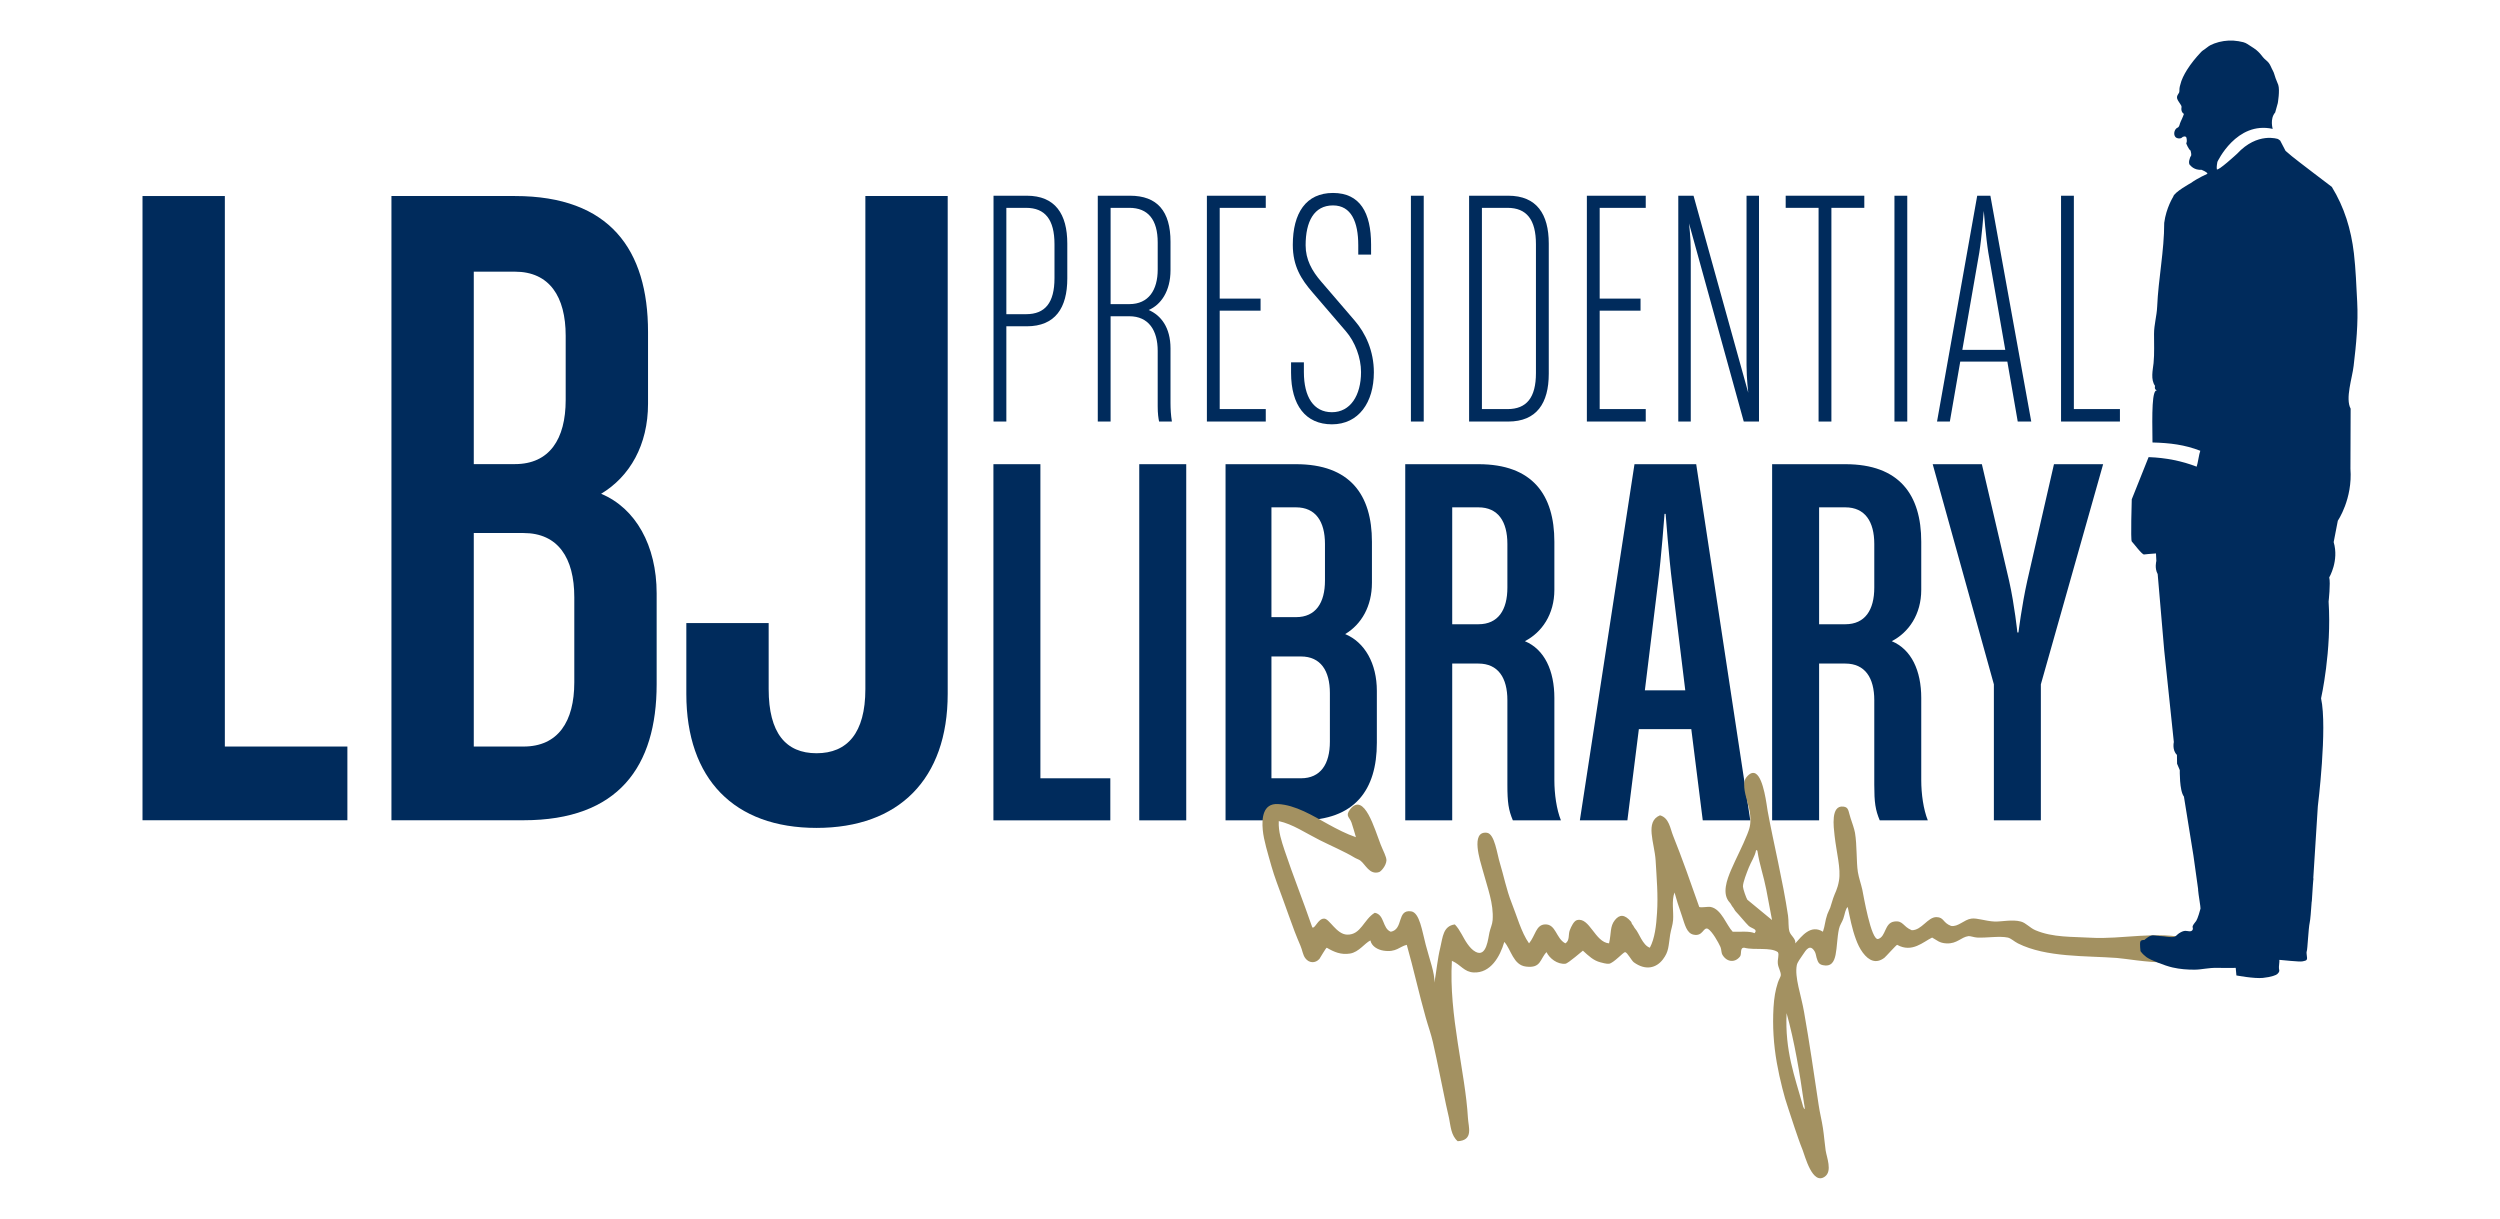
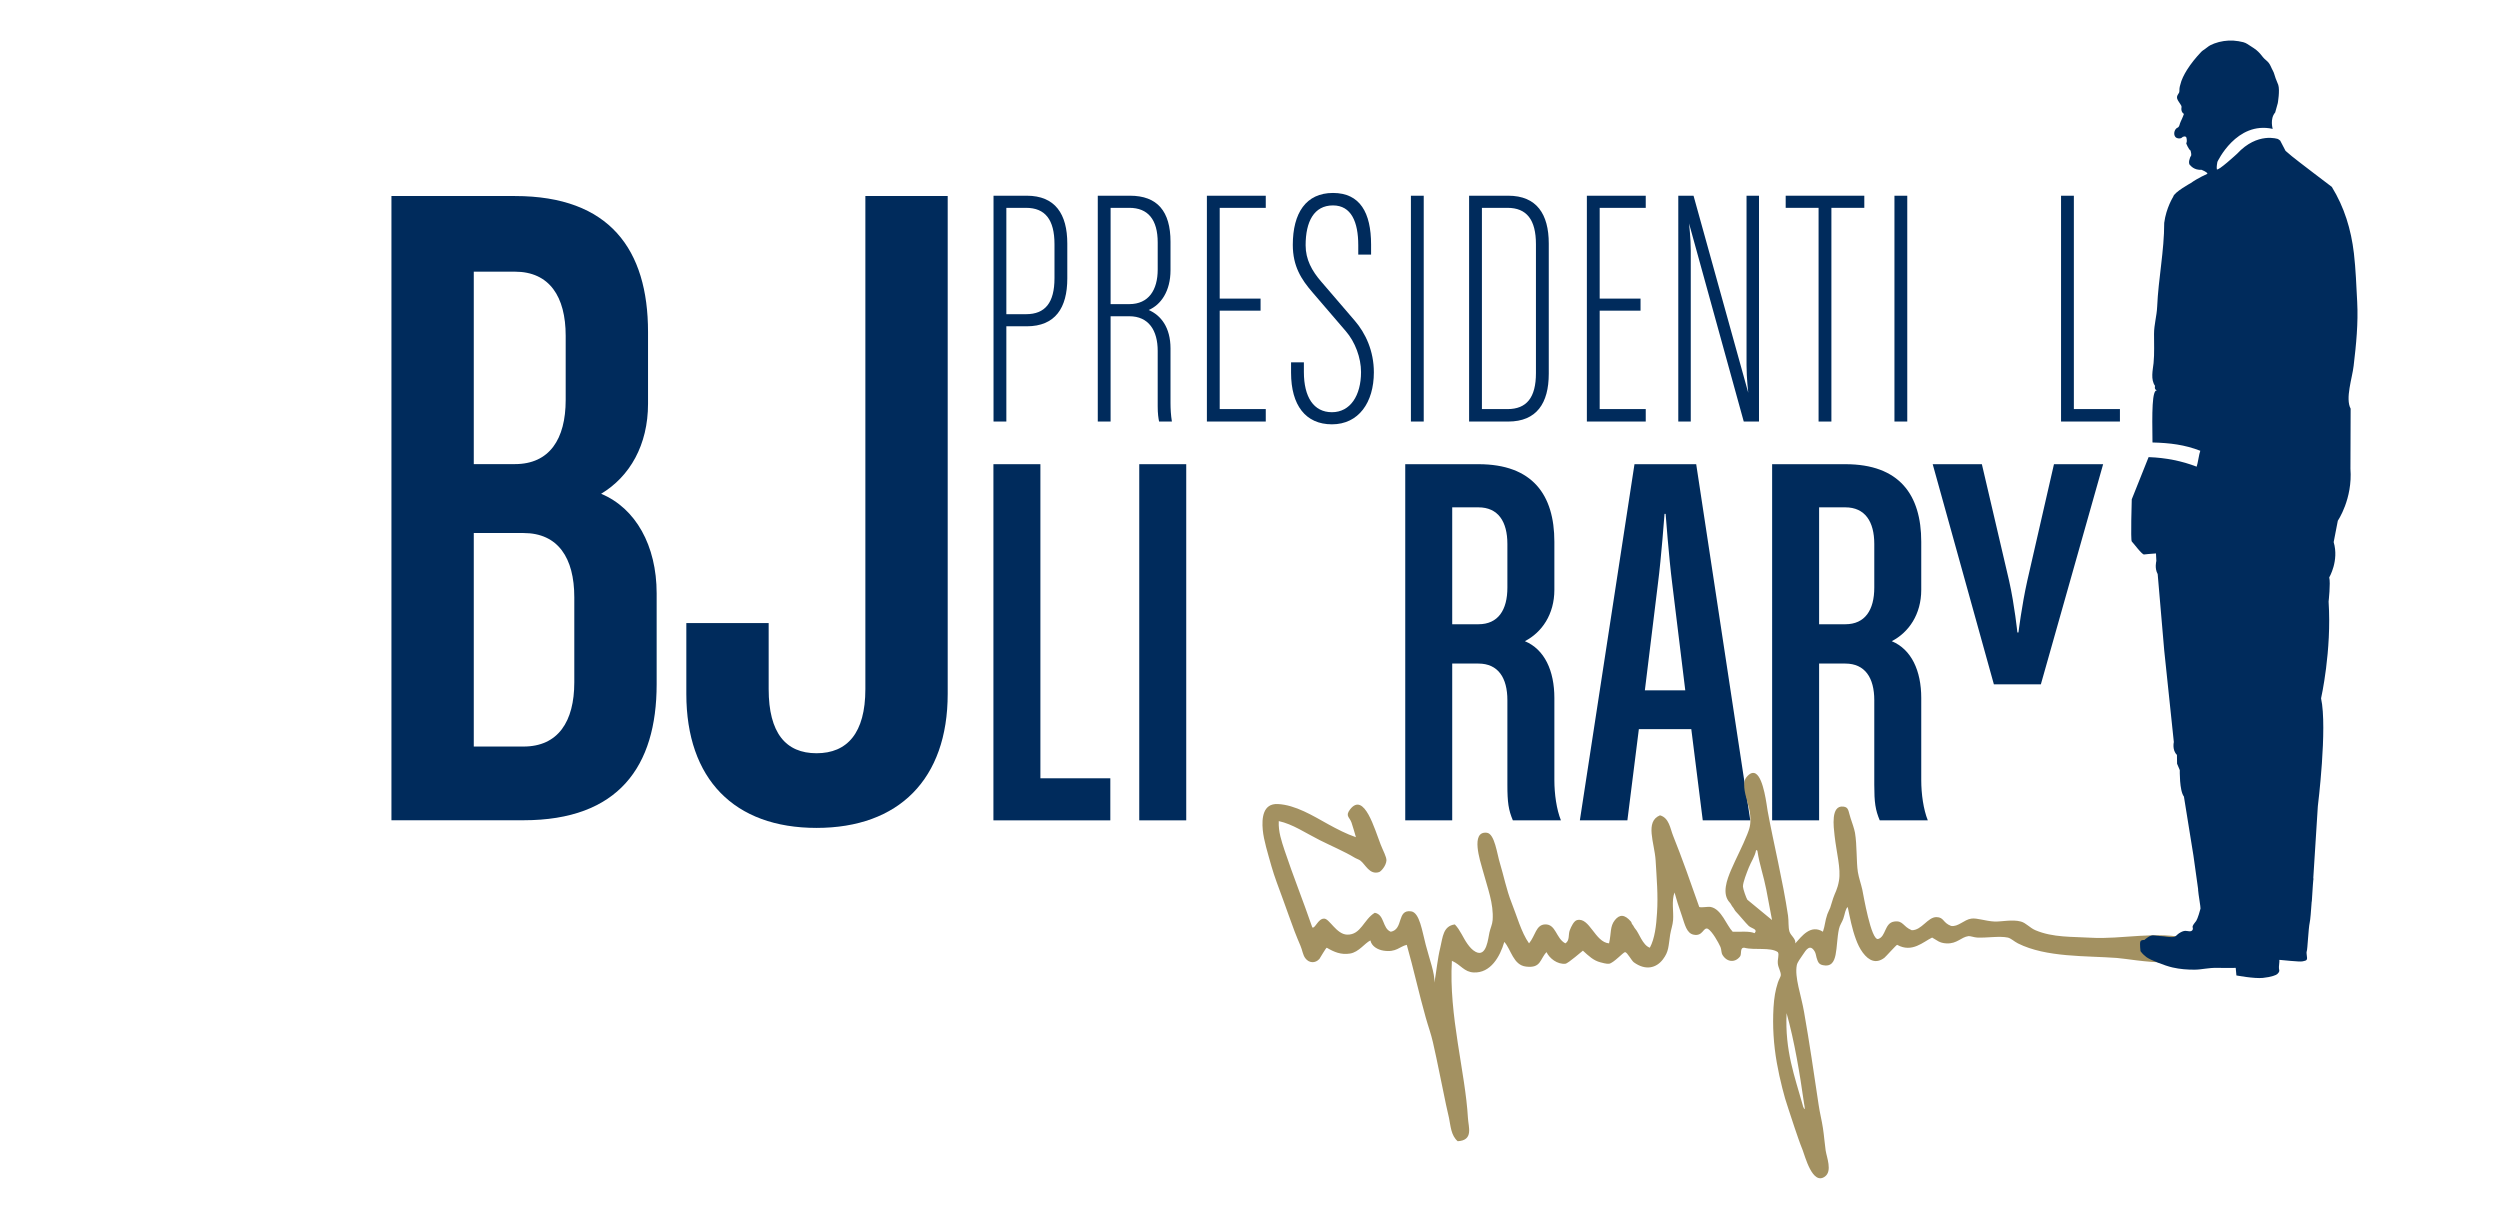
<svg xmlns="http://www.w3.org/2000/svg" version="1.1" id="Layer_1" x="0px" y="0px" width="288px" height="140.4px" viewBox="0 0 288 140.4" enable-background="new 0 0 288 140.4" xml:space="preserve">
  <g>
    <g>
-       <path fill="#002B5C" d="M16.417,94.493v-71.91h9.485v63.418h14.117v8.492H16.417z" />
      <path fill="#002B5C" d="M60.314,94.493h-15.22v-71.91h14.228c10.919,0,15.331,6.177,15.331,15.662v8.271    c0,4.743-2.096,8.382-5.404,10.368c3.97,1.654,6.397,5.956,6.397,11.47v10.478C75.645,88.316,71.233,94.493,60.314,94.493z     M65.167,38.686c0-4.522-1.875-7.389-5.846-7.389h-4.742v22.168h4.742c3.971,0,5.846-2.868,5.846-7.39V38.686z M66.159,68.795    c0-4.522-1.875-7.39-5.845-7.39h-5.735v24.596h5.735c3.971,0,5.845-2.868,5.845-7.39V68.795z" />
      <path fill="#002B5C" d="M94.065,95.375c-9.485,0-15-5.625-15-15.439v-8.162h9.485v7.609c0,5.074,1.985,7.391,5.515,7.391    s5.625-2.316,5.625-7.391v-56.8h9.485v57.353C109.175,89.75,103.55,95.375,94.065,95.375z" />
    </g>
    <g>
      <path fill="#002B5C" d="M118.285,37.589h-2.354v10.973h-1.477V22.546h3.831c3.272,0,4.668,2.115,4.668,5.507v4.03    C122.953,35.475,121.557,37.589,118.285,37.589z M121.477,28.133c0-2.833-1.078-4.189-3.272-4.189h-2.274v12.25h2.274    c2.194,0,3.272-1.317,3.272-4.15V28.133z" />
      <path fill="#002B5C" d="M133.527,48.562c-0.08-0.399-0.16-0.878-0.16-1.756v-6.384c0-2.354-1.037-3.99-3.272-3.99h-2.154v12.13    h-1.477V22.546h3.711c3.152,0,4.668,1.796,4.668,5.307v3.272c0,2.434-1.117,3.99-2.514,4.589c1.396,0.598,2.514,1.995,2.514,4.429    v6.265c0,0.678,0.04,1.437,0.16,2.155H133.527z M133.368,27.933c0-2.633-1.117-3.99-3.272-3.99h-2.154v11.092h2.154    c2.235,0,3.272-1.636,3.272-3.99V27.933z" />
      <path fill="#002B5C" d="M139.034,48.562V22.546h6.783v1.397h-5.307v10.454h4.708v1.396h-4.708v11.332h5.307v1.437H139.034z" />
      <path fill="#002B5C" d="M153.439,48.882c-3.033,0-4.709-2.195-4.709-5.945v-1.197h1.477v1.117c0,2.873,1.117,4.629,3.232,4.629    s3.352-1.916,3.352-4.629c0-1.636-0.678-3.471-1.756-4.708l-3.871-4.509c-1.236-1.437-2.234-2.953-2.234-5.427    c0-3.671,1.518-5.985,4.629-5.985c3.113,0,4.389,2.274,4.389,5.945v1.157h-1.477v-1.078c0-2.673-0.797-4.588-2.912-4.588    c-2.195,0-3.152,1.875-3.152,4.588c0,1.636,0.719,2.953,1.795,4.19l3.871,4.509c1.236,1.437,2.195,3.471,2.195,5.945    C158.268,46.368,156.512,48.882,153.439,48.882z" />
      <path fill="#002B5C" d="M162.537,48.562V22.546h1.477v26.016H162.537z" />
      <path fill="#002B5C" d="M173.748,48.562h-4.508V22.546h4.508c3.273,0,4.67,2.115,4.67,5.507v15.003    C178.418,46.448,177.021,48.562,173.748,48.562z M176.941,28.133c0-2.833-1.078-4.189-3.273-4.189h-2.951v23.183h2.951    c2.195,0,3.273-1.317,3.273-4.15V28.133z" />
      <path fill="#002B5C" d="M182.807,48.562V22.546h6.783v1.397h-5.307v10.454h4.707v1.396h-4.707v11.332h5.307v1.437H182.807z" />
      <path fill="#002B5C" d="M200.881,48.562l-6.303-22.824c0,0,0.199,1.676,0.199,3.152v19.671h-1.438V22.546h1.756L201.4,45.25    c0,0-0.199-1.676-0.199-3.152V22.546h1.436v26.016H200.881z" />
      <path fill="#002B5C" d="M210.977,23.943v24.619H209.5V23.943h-3.789v-1.397h9.057v1.397H210.977z" />
      <path fill="#002B5C" d="M218.24,48.562V22.546h1.477v26.016H218.24z" />
-       <path fill="#002B5C" d="M232.443,48.562l-1.197-6.903h-5.426l-1.197,6.903h-1.477l4.629-26.016h1.516L234,48.562H232.443z     M229.053,29.09c-0.279-1.716-0.52-4.788-0.52-4.788s-0.238,3.072-0.518,4.788l-1.955,11.212h4.947L229.053,29.09z" />
      <path fill="#002B5C" d="M237.432,48.562V22.546h1.477v24.58h5.307v1.437H237.432z" />
    </g>
    <g>
      <path fill="#002B5C" d="M114.442,94.504V53.475h5.412v36.184h8.055v4.846H114.442z" />
      <path fill="#002B5C" d="M131.242,94.504V53.475h5.412v41.029H131.242z" />
-       <path fill="#002B5C" d="M149.868,94.504h-8.685V53.475h8.118c6.229,0,8.746,3.524,8.746,8.936v4.719    c0,2.706-1.195,4.783-3.083,5.916c2.266,0.944,3.649,3.397,3.649,6.544v5.979C158.614,90.98,156.098,94.504,149.868,94.504z     M152.637,62.662c0-2.58-1.07-4.216-3.335-4.216h-2.832v12.648h2.832c2.265,0,3.335-1.636,3.335-4.216V62.662z M153.203,79.842    c0-2.58-1.07-4.217-3.335-4.217h-3.398v14.033h3.398c2.265,0,3.335-1.636,3.335-4.216V79.842z" />
      <path fill="#002B5C" d="M174.281,94.504c-0.504-1.195-0.63-2.076-0.63-4.09V80.66c0-2.58-1.069-4.217-3.335-4.217h-3.021v18.061    h-5.411V53.475h8.432c6.23,0,8.747,3.524,8.747,8.936v5.538c0,2.832-1.447,4.909-3.398,5.915c2.266,0.944,3.398,3.398,3.398,6.545    v9.439c0,1.636,0.252,3.398,0.755,4.656H174.281z M173.651,62.662c0-2.58-1.069-4.216-3.335-4.216h-3.021v13.467h3.021    c2.266,0,3.335-1.637,3.335-4.217V62.662z" />
      <path fill="#002B5C" d="M196.158,94.504l-1.321-10.509h-6.041l-1.321,10.509H182l6.293-41.029h7.11l6.23,41.029H196.158z     M192.635,67.193c-0.378-2.958-0.755-7.992-0.755-7.992h-0.126c0,0-0.378,5.097-0.755,7.992l-1.511,12.334h4.656L192.635,67.193z" />
      <path fill="#002B5C" d="M216.546,94.504c-0.504-1.195-0.629-2.076-0.629-4.09V80.66c0-2.58-1.07-4.217-3.336-4.217h-3.021v18.061    h-5.411V53.475h8.432c6.23,0,8.747,3.524,8.747,8.936v5.538c0,2.832-1.447,4.909-3.397,5.915c2.265,0.944,3.397,3.398,3.397,6.545    v9.439c0,1.636,0.252,3.398,0.755,4.656H216.546z M215.917,62.662c0-2.58-1.07-4.216-3.336-4.216h-3.021v13.467h3.021    c2.266,0,3.336-1.637,3.336-4.217V62.662z" />
-       <path fill="#002B5C" d="M235.107,78.835v15.669h-5.412V78.835l-7.048-25.36h5.664l3.146,13.467    c0.63,2.832,0.944,5.916,0.944,5.916h0.126c0,0,0.377-3.084,1.007-5.916l3.083-13.467h5.664L235.107,78.835z" />
+       <path fill="#002B5C" d="M235.107,78.835h-5.412V78.835l-7.048-25.36h5.664l3.146,13.467    c0.63,2.832,0.944,5.916,0.944,5.916h0.126c0,0,0.377-3.084,1.007-5.916l3.083-13.467h5.664L235.107,78.835z" />
    </g>
    <g>
      <path fill-rule="evenodd" clip-rule="evenodd" fill="#A39161" d="M252.125,108.135c-3.486-0.934-7.811,0.105-11.23-0.109    c-2.167-0.133-4.374,0-6.416-0.865c-0.639-0.27-1.083-0.843-1.673-0.999c-0.971-0.27-2.262,0.028-3.022,0    c-1.087-0.054-2.015-0.43-2.679-0.339c-0.847,0.113-1.541,0.993-2.35,0.84c-0.968-0.373-0.789-0.996-1.673-1.012    c-1.011-0.013-1.707,1.535-2.851,1.51c-1.033-0.429-0.98-1.15-2.015-0.999c-1.136,0.159-0.938,1.731-1.845,2.005    c-0.816,0.247-1.719-5.146-1.835-5.692c-0.147-0.646-0.401-1.366-0.509-2.017c-0.184-1.191-0.088-3.077-0.332-4.527    c-0.083-0.451-0.322-1.137-0.504-1.673c-0.275-0.806-0.188-1.272-0.842-1.341c-1.463-0.166-1.115,2.334-1.004,3.352    c0.221,1.98,0.746,3.791,0.505,5.191c-0.181,1.036-0.447,1.347-0.669,2.018c-0.158,0.457-0.197,0.676-0.342,1.096    c-0.043,0.119-0.273,0.576-0.33,0.749c-0.277,0.802-0.252,1.263-0.507,2.011c-1.423-0.89-2.446,0.535-3.183,1.342    c0.082-0.537-0.51-0.871-0.667-1.342c-0.163-0.517-0.075-1.196-0.169-1.848c-0.59-3.994-1.676-8.387-2.35-12.066    c-0.107-0.59-0.445-3.744-1.373-4.299c-0.297-0.175-0.651-0.098-1.068,0.414c-0.266,0.322-0.275,0.773-0.252,1.162    c0.084,1.096,0.588,2.121,0.686,3.227c0.096,1.103-0.102,1.569-0.336,2.178c-0.561,1.412-1.273,2.73-1.873,4.125    c-0.457,1.08-1.1,2.747-0.142,3.756c0.132,0.135,0.204,0.357,0.332,0.502c0.135,0.137,0.207,0.356,0.339,0.5    c0.451,0.471,1.158,1.348,1.508,1.68c0.338,0.307,1.089,0.357,0.676,0.836c-0.627-0.271-1.654-0.137-2.522-0.166    c-0.735-0.764-1.28-2.584-2.513-2.85c-0.342-0.076-1.021,0.103-1.34,0c-0.943-2.697-2.002-5.699-3.016-8.215    c-0.332-0.826-0.455-2.059-1.508-2.346c-1.77,0.729-0.627,3.176-0.502,5.2c0.123,2.133,0.295,3.984,0.162,6.026    c-0.087,1.461-0.255,2.961-0.828,4.025c-0.837-0.281-1.256-1.732-1.68-2.177c-0.131-0.141-0.203-0.366-0.336-0.507    c-0.1-0.095-0.067-0.223-0.164-0.329c-0.729-0.847-1.304-0.84-1.846-0.169c-0.59,0.729-0.401,1.516-0.674,2.682    c-1.623-0.133-2.244-3.049-3.684-2.682c-0.365,0.088-0.672,0.739-0.838,1.168c-0.197,0.482,0.023,1.188-0.51,1.514    c-1.094-0.568-1.072-2.231-2.34-2.184c-1.057,0.04-1.104,1.29-1.846,2.184c-0.896-1.26-1.432-3.252-2.014-4.693    c-0.574-1.438-0.934-3.223-1.334-4.523c-0.342-1.081-0.6-3.415-1.51-3.527c-1.935-0.229-0.736,3.352-0.51,4.191    c0.619,2.274,1.304,3.969,1.176,5.871c-0.035,0.507-0.267,0.942-0.369,1.435c-0.15,0.613-0.311,2.895-1.588,2.224    c-0.387-0.203-0.689-0.561-0.934-0.902c-0.523-0.723-0.831-1.604-1.463-2.258c-1.354,0.182-1.389,1.447-1.68,2.684    c-0.311,1.254-0.445,2.75-0.674,4.02c0.05-1.1-0.551-2.635-0.999-4.354c-0.414-1.55-0.696-3.712-1.68-3.856    c-1.681-0.247-0.849,2.071-2.345,2.35c-0.98-0.366-0.702-1.986-1.846-2.184c-1.272,0.752-1.582,2.557-3.183,2.517    c-1.257-0.032-2.069-1.915-2.683-1.843c-0.677,0.01-1.023,1.207-1.334,1.006c-1.065-3.095-2.211-5.934-3.195-8.881    c-0.348-1.065-0.724-2.131-0.666-3.361c1.598,0.342,3.1,1.379,4.695,2.18c1.268,0.639,2.959,1.365,4.02,2.018    c0.222,0.135,0.521,0.226,0.67,0.339c0.598,0.433,1.062,1.698,2.18,1.335c0.201-0.063,0.799-0.705,0.84-1.335    c0.021-0.407-0.402-1.15-0.672-1.849c-0.669-1.695-1.896-6.149-3.527-4.022c-0.572,0.761-0.045,0.871,0.174,1.504    c0.184,0.521,0.341,1.138,0.508,1.685c-1.109-0.375-2.172-0.934-3.195-1.494c-1.73-0.958-3.771-2.232-5.809-2.326    c-1.717-0.078-1.852,1.628-1.727,2.982c0.111,1.205,0.58,2.672,1.002,4.188c0.346,1.219,0.842,2.478,1.342,3.856    c0.441,1.209,0.861,2.422,1.316,3.628c0.225,0.572,0.445,1.131,0.686,1.679c0.207,0.457,0.26,1.046,0.563,1.438    c0.433,0.57,1.15,0.598,1.622,0.065c0.07-0.085,0.77-1.325,0.847-1.282c0.839,0.496,1.638,0.837,2.671,0.671    c1.02-0.159,1.689-1.196,2.354-1.513c0.129,0.674,0.837,1.07,1.506,1.178c1.473,0.229,1.85-0.482,2.682-0.671    c0.771,2.716,1.42,5.683,2.185,8.38c0.272,0.978,0.614,1.895,0.827,2.848c0.529,2.29,1.059,5.106,1.512,7.209    c0.117,0.484,0.236,1.014,0.34,1.51c0.188,0.93,0.232,2.02,1.002,2.678c1.852-0.104,1.232-1.648,1.178-2.678    c-0.291-5.223-2.221-11.836-1.848-18.107c1.046,0.457,1.4,1.294,2.519,1.342c1.93,0.09,3.021-1.802,3.518-3.519    c0.789,0.868,1.024,2.682,2.513,2.845c1.729,0.209,1.576-0.855,2.35-1.667c0.345,0.718,1.244,1.429,2.174,1.338    c0.326-0.031,2.002-1.522,2.018-1.507c0.66,0.598,1.209,1.137,2.011,1.341c0.157,0.04,0.714,0.207,1.003,0.166    c0.522-0.072,1.66-1.351,1.846-1.338c0.252,0.013,0.736,0.972,1.008,1.172c1.355,0.983,2.587,0.664,3.348-0.335    c0.693-0.912,0.627-1.477,0.837-2.851c0.095-0.589,0.294-1.101,0.337-1.673c0.074-0.98-0.192-2.212,0.164-3.189    c0.176,0.654,0.492,1.688,0.847,2.682c0.347,1.03,0.552,2.014,1.341,2.181c1.118,0.241,1.105-0.929,1.67-0.668    c0.502,0.316,1.195,1.551,1.438,2.093c0.125,0.288,0.068,0.645,0.24,0.921c0.5,0.817,1.42,0.925,2.012,0.169    c0.223-0.275-0.062-1.064,0.504-1.006c1.146,0.308,3.002-0.097,3.854,0.505c0.186,0.304-0.059,0.765,0,1.338    c0.047,0.46,0.373,0.948,0.339,1.337c-0.013,0.157-0.231,0.504-0.339,0.84c-0.295,0.912-0.428,1.717-0.5,2.852    c-0.125,2.145,0.008,4.287,0.385,6.402c0.172,0.968,0.382,1.937,0.627,2.892c0.188,0.777,0.443,1.642,0.708,2.409    c0.25,0.727,0.444,1.381,0.685,2.08c0.305,0.883,0.594,1.779,0.951,2.649c0.27,0.681,1.133,4.114,2.574,3.048    c0.861-0.639,0.191-2.215,0.074-3.016c-0.112-0.759-0.175-1.68-0.31-2.557c-0.135-0.902-0.36-1.734-0.495-2.678    c-0.563-3.767-1.045-7.103-1.685-10.73c-0.337-1.945-1.103-3.972-0.831-5.362c0.057-0.332,0.441-0.821,0.672-1.172    c0.414-0.642,0.861-1.304,1.391-0.407c0.127,0.217,0.146,0.467,0.212,0.705c0.147,0.447,0.212,0.768,0.743,0.874    c1.841,0.392,1.406-2.171,1.841-4.186c0.087-0.429,0.386-0.827,0.499-1.175c0.194-0.563,0.232-1.121,0.51-1.34    c0.258,1.236,0.492,2.499,0.934,3.692c0.197,0.546,0.455,1.097,0.806,1.569c0.691,0.922,1.519,1.313,2.483,0.586    c0.15-0.112,1.406-1.529,1.473-1.491c1.721,0.958,3.007-0.354,4.025-0.839c0.573,0.303,0.802,0.629,1.667,0.674    c1.224,0.047,1.653-0.718,2.519-0.84c0.185-0.031,0.66,0.15,1.005,0.166c1.155,0.053,2.544-0.203,3.521,0    c0.372,0.078,0.732,0.451,1.179,0.674c3.27,1.635,7.824,1.409,11.401,1.676c1.968,0.145,9.711,1.798,9.568-1.739    C253.021,108.41,252.578,108.257,252.125,108.135z M201.292,103.646c-0.135-0.213-0.498-1.241-0.504-1.511    c-0.014-0.479,0.441-1.601,0.668-2.18c0.256-0.655,0.707-1.281,0.842-2.008c0.135-0.038,0.156,0.062,0.17,0.159    c0.212,1.429,0.723,2.882,1.006,4.367c0.23,1.21,0.462,2.45,0.664,3.519L201.292,103.646z M207.824,127.109    c0.255,1.269-0.154,0.348-0.159,0.166c-0.904-3.233-2.057-6.223-1.85-10.561C206.722,119.95,207.341,123.694,207.824,127.109z" />
    </g>
    <path fill="#002B5C" d="M271.548,34.76c-0.096-1.825-0.167-3.746-0.377-5.573c-0.326-2.771-1.108-5.318-2.545-7.658   c0,0-4.236-3.211-4.607-3.534l-0.725-0.618c0,0-0.43-0.815-0.618-1.184l-0.247-0.176c0,0-2.356-0.85-4.713,1.692   c0,0-2.27,2.095-2.337,1.781c-0.054-0.25,0.064-0.841,0.064-0.841s2.189-4.729,6.372-3.802c0,0-0.349-1.162,0.286-1.89l0.3-1.077   c0,0,0.258-1.466,0.055-2.1l-0.304-0.759c-0.122-0.305-0.159-0.604-0.323-0.889c-0.174-0.298-0.258-0.617-0.471-0.889   c-0.193-0.247-0.475-0.411-0.663-0.654c-0.216-0.292-0.457-0.57-0.751-0.814c-0.187-0.152-0.388-0.284-0.593-0.412   c-0.328-0.199-0.56-0.408-0.931-0.504c-0.367-0.092-0.738-0.154-1.12-0.179c-0.751-0.044-1.512,0.069-2.222,0.333   c-0.295,0.113-0.562,0.237-0.809,0.443c-0.082,0.064-0.169,0.129-0.251,0.188c-0.164,0.113-0.334,0.216-0.461,0.361   c-0.601,0.635-1.149,1.308-1.614,2.045c-0.339,0.546-0.641,1.126-0.785,1.757c-0.038,0.126-0.073,0.264-0.082,0.398   c-0.02,0.166,0.016,0.326-0.053,0.487c-0.058,0.103-0.137,0.196-0.185,0.31c-0.126,0.288,0.024,0.522,0.185,0.765   c0.068,0.123,0.183,0.247,0.25,0.391c0.073,0.147,0.029,0.206,0.021,0.359c0,0-0.042,0.399,0.294,0.608   c0.017,0.013-0.225,0.569-0.245,0.611c-0.069,0.151-0.143,0.298-0.198,0.453c-0.06,0.158-0.074,0.332-0.201,0.463   c-0.057,0.062-0.145,0.068-0.207,0.124c-0.287,0.237-0.383,0.796-0.074,1.06c0.13,0.106,0.408,0.144,0.564,0.088   c0.097-0.023,0.154-0.112,0.242-0.161c0.084-0.037,0.235-0.068,0.329-0.009c0.082,0.051,0.088,0.158,0.105,0.247   c0.014,0.096,0.024,0.206,0.014,0.302c0,0.041-0.059,0.212-0.059,0.237c0,0,0.278,0.689,0.489,0.796c0,0,0.19,0.598,0,0.7   c0,0-0.383,0.803,0,1.033c0,0,0.42,0.556,1.268,0.491c0,0,0.738,0.292,0.672,0.463c0,0-1.139,0.507-1.89,1.056   c0,0-1.972,1.083-2.044,1.59c0,0-0.805,1.252-1.035,3.002c0,3.256-0.672,6.399-0.813,9.666c-0.047,1.067-0.36,2.062-0.36,3.126   c-0.006,1.122,0.055,2.237-0.053,3.359c-0.09,0.811-0.358,1.915,0.173,2.632c0,0-0.147,0.446,0.233,0.508   c-0.603-0.103-0.578,2.583-0.532,6.011c2.04,0.055,3.686,0.254,5.509,0.955c-0.143,0.346-0.284,1.479-0.422,1.831   c-1.702-0.659-3.554-1.026-5.49-1.097c-0.015,0-0.03,0-0.044,0l-1.94,4.858c0,0-0.143,4.705,0,4.855   c0.146,0.128,1.189,1.547,1.418,1.5c0.125-0.028,0.772-0.072,1.373-0.12l0.042,0.868c0,0-0.229,0.829,0.153,1.509l0.754,8.799   l1.107,10.551c0,0-0.219,0.929,0.358,1.482l0.015,1.016l0.313,0.738c0,0-0.056,2.37,0.476,3.047l1.098,6.811   c0,0,0.322,2.293,0.545,3.905h-0.016c0.05,0.616,0.308,2.031,0.284,2.187c-0.028,0.152-0.331,1.184-0.491,1.412   c-0.153,0.228-0.486,0.535-0.411,0.77c0.079,0.229-0.059,0.463-0.388,0.436c-0.329-0.024-0.512-0.154-1.021,0.131   c-0.515,0.281-0.466,0.538-0.98,0.538c-0.51,0-0.842-0.103-1.412-0.128c-0.568-0.026-0.85-0.205-1.334,0.128   c-0.489,0.333-0.415,0.333-0.415,0.333s-0.405-0.051-0.485,0.206c-0.074,0.257,0.024,1.077,0.024,1.077s0.237,0.363,0.695,0.697   c0.464,0.332,2.085,0.973,2.979,1.18c0.898,0.205,1.719,0.258,2.543,0.258c0.823,0,1.62-0.234,2.621-0.207c1,0.025,2.131,0,2.131,0   l0.08,0.872c0,0,2.053,0.388,3.052,0.284c1.003-0.103,1.542-0.336,1.646-0.436c0.101-0.104,0.281-0.256,0.234-0.467   c-0.055-0.202-0.035-0.539,0.004-0.82c0.043-0.284-0.033-0.355,0.043-0.355c0.077,0,2.362,0.253,2.617,0.174   c0.26-0.07,0.57-0.047,0.541-0.412c-0.026-0.355-0.102-0.637-0.026-0.792c0.08-0.153,0.183-2.594,0.332-3.263   c0.073-0.303,0.155-1.358,0.229-2.426h0.013l0.125-1.929c0.031-0.411,0.056-0.688,0.073-0.728h-0.03l0.527-8.324   c0,0,1.12-9.004,0.372-12.429c0,0,1.239-5.463,0.867-11.142c0,0,0.241-2.145,0.073-2.786c0,0,1.148-1.926,0.512-4.07l0.479-2.467   c0,0,1.72-2.512,1.452-5.992l0.024-6.914c-0.636-1.167,0.188-3.538,0.345-4.93C271.431,39.688,271.679,37.233,271.548,34.76z" />
  </g>
</svg>